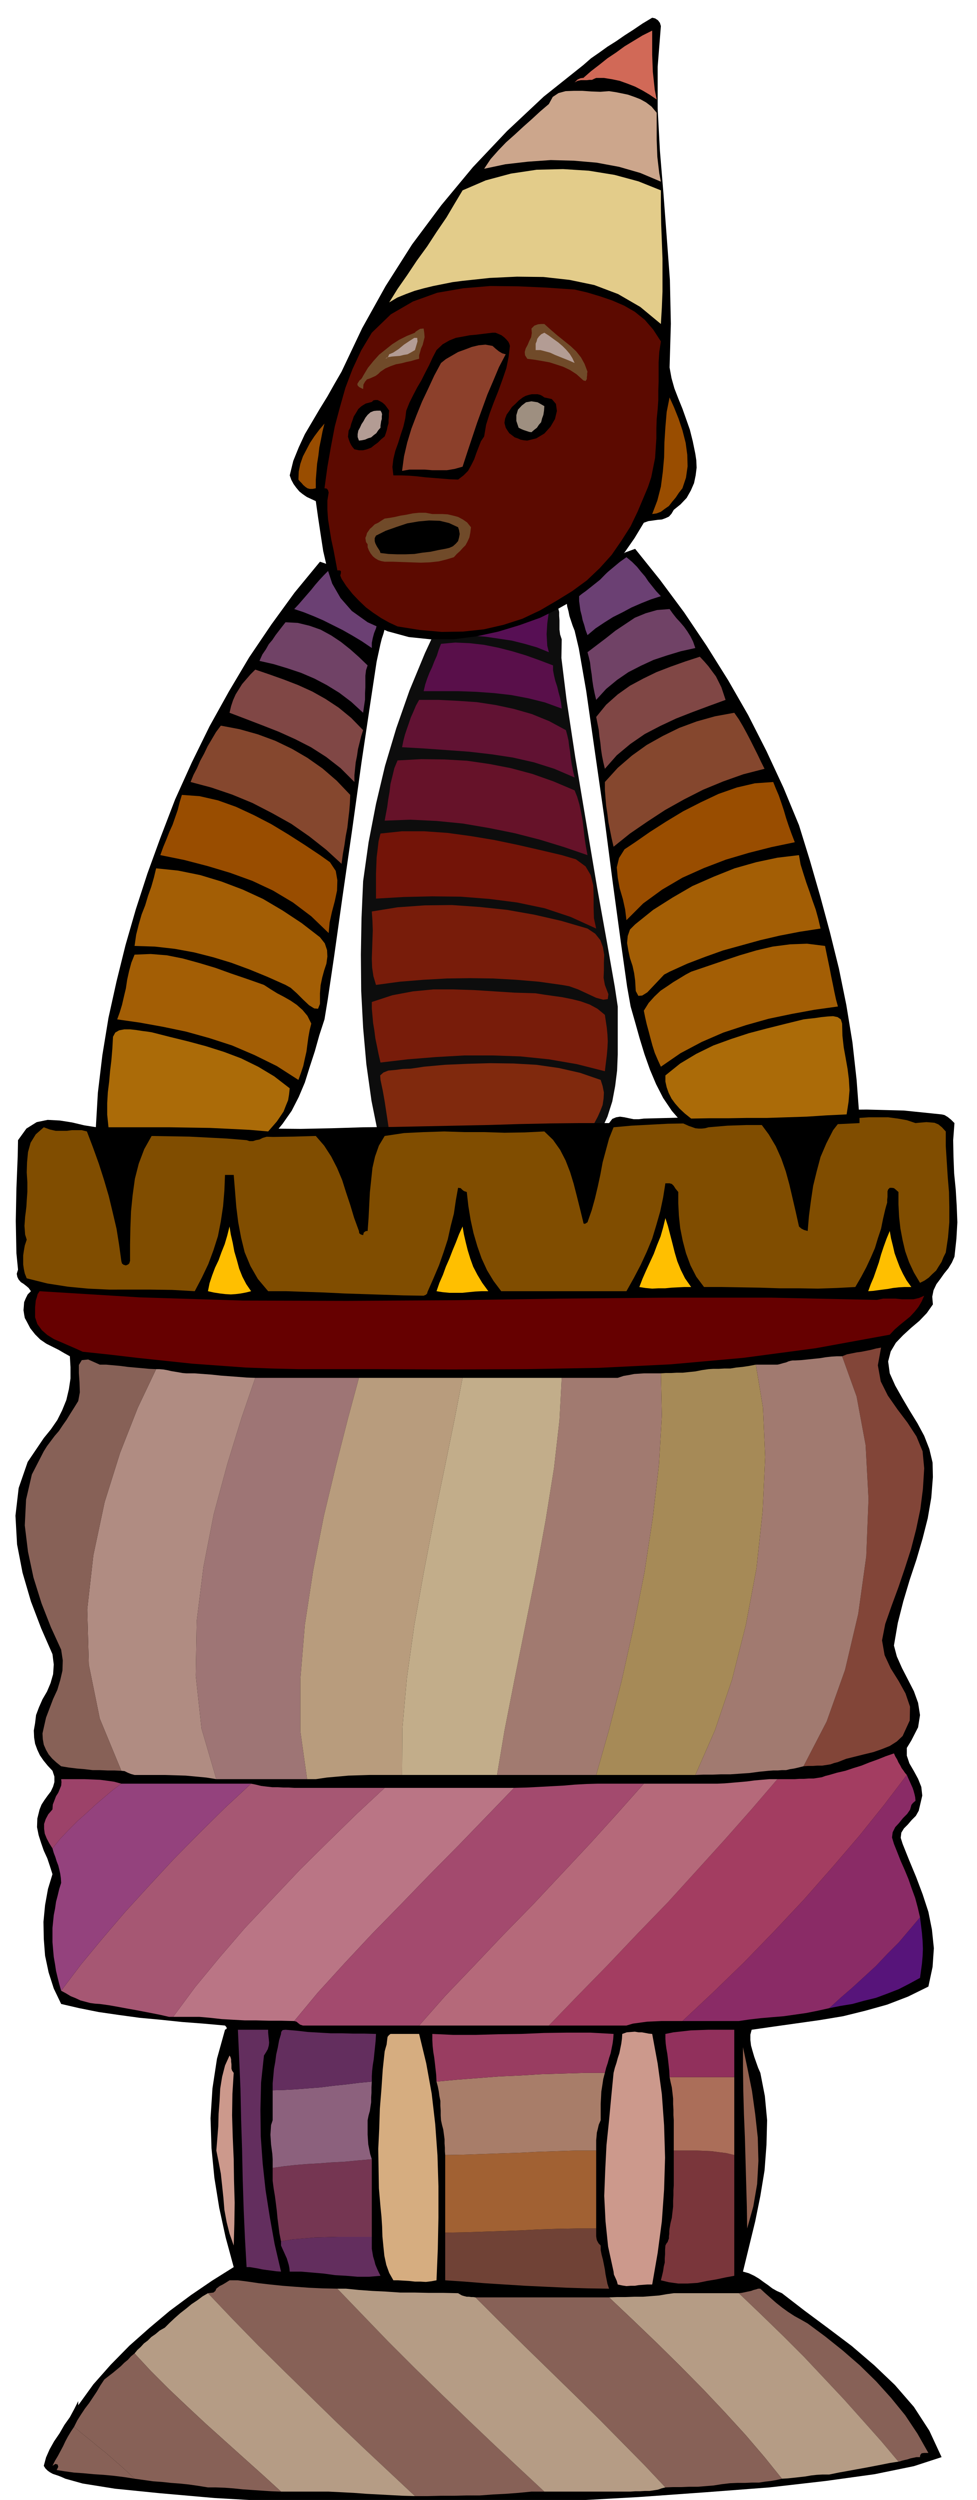
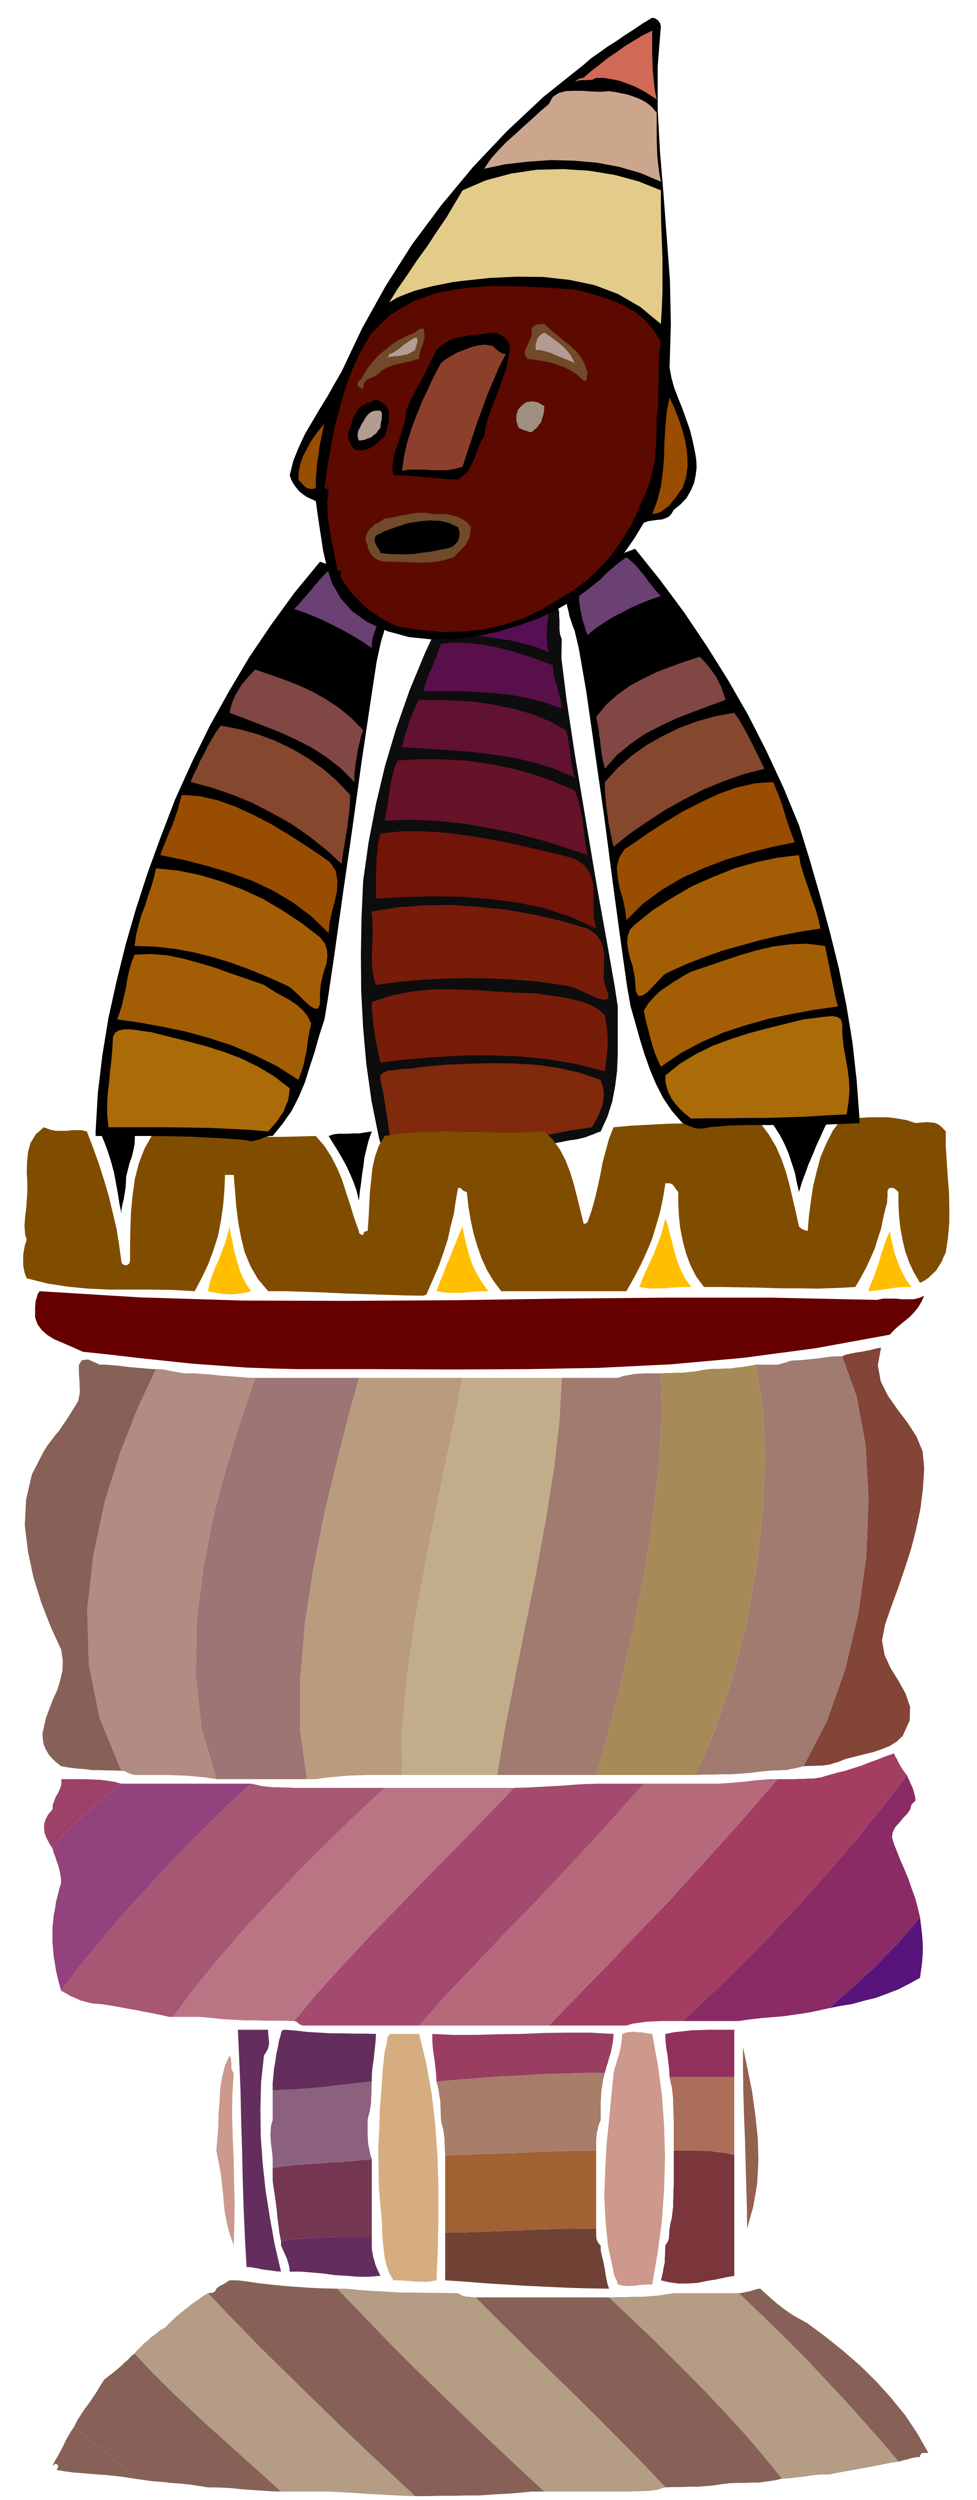
<svg xmlns="http://www.w3.org/2000/svg" fill-rule="evenodd" height="1254.178" preserveAspectRatio="none" stroke-linecap="round" viewBox="0 0 3035 7762" width="490.455">
  <style>.pen1{stroke:none}.brush3{fill:#781c0a}.brush9{fill:#000}.brush13{fill:#a17a70}.brush17{fill:#876157}.brush29{fill:#b59c85}.brush30{fill:#ffbf00}.brush31{fill:#cc998c}.brush32{fill:#632e5e}.brush35{fill:#ab6b08}.brush36{fill:#a35e05}.brush37{fill:#994d00}.brush38{fill:#85472e}.brush39{fill:#804745}.brush40{fill:#704266}.brush41{fill:#6b4073}.brush51{fill:#704a29}.brush52{fill:#b39c94}</style>
  <path class="pen1" style="fill:#0d0d0d" d="m1128 2736 17-121 23-119 28-118 35-117 41-117 48-116 54-116 63-115 35 5 36 9 37 9 39 12 37 11 37 12 36 11 37 12 3 10 3 12v12l1 14v29l2 15 5 15-1 58 16 130 27 178 34 203 34 202 32 178 23 131 9 60v149l-2 50-6 48-9 48-15 47-21 46-12 4-11 5-12 4-12 5-13 3-12 3-12 2-10 1-71 14-68 15-69 14-67 15-69 13-68 13-69 12-69 12h-13l-32-116-23-114-16-114-10-113-6-114-1-113 2-114 5-114z" />
  <path class="pen1" style="fill:#80290d" d="m1182 3353-1-14 10-9 15-6 22-2 23-3 25-1 21-3 19-3 66-6 70-3 71-2 72 1 71 4 70 10 66 15 64 22 6 19 4 20-1 19-3 20-7 18-8 18-9 17-9 16-68 10-71 14-73 14-74 17-76 16-76 17-77 16-75 17-18-36-12-33-9-33-5-33-5-33-5-33-6-34-7-33z" />
  <path class="pen1 brush3" d="m1155 3111 64-21 64-12 63-6h63l63 2 63 4 63 4 66 2 25 4 28 4 29 4 30 6 28 7 28 10 24 13 23 19 3 20 3 20 2 21 1 21-1 21-2 23-3 24-3 25-87-22-87-15-88-9-87-3h-88l-88 5-87 7-85 10-6-26-5-25-5-24-3-24-4-24-2-23-2-22v-20z" />
  <path class="pen1 brush3" d="m1155 2830 80-13 84-6 85-1 86 6 85 9 85 15 83 19 82 24 24 16 16 20 8 22 4 24-1 24v24l-1 23 4 22 11 29-2 15-14 2-22-6-28-13-28-13-28-10-23-4-71-10-71-6-71-4-71-1-73 1-72 4-74 6-74 10-8-27-4-27-1-28 1-28 1-30 1-29-1-30-2-29z" />
  <path class="pen1" style="fill:#731408" d="m1182 2588 66-7h70l72 5 73 10 72 12 72 15 70 16 68 16 44 13 30 22 16 27 8 32 1 33v35l1 34 7 32-79-36-81-27-86-18-86-11-89-7-89-1-88 2-86 5v-77l1-25 1-26 3-24 3-26 6-24z" />
  <path class="pen1" style="fill:#661229" d="m1235 2361 74-4 72 1 70 4 69 10 67 13 67 18 65 23 66 28 8 20 7 24 5 24 5 27 3 26 3 27 4 26 5 27-73-25-75-23-78-20-79-16-82-14-81-8-82-4-80 3 4-22 4-21 3-23 4-23 3-25 6-24 6-25 10-24z" />
-   <path class="pen1" style="fill:#611233" d="M1302 2173h60l60 3 59 4 59 9 56 12 56 16 54 22 52 28 4 15 4 17 2 17 3 19 2 18 3 20 4 20 5 21-63-27-63-20-66-15-66-10-69-8-69-5-70-5-70-4 4-20 5-19 6-18 6-17 6-18 8-18 8-19 10-18z" />
+   <path class="pen1" style="fill:#611233" d="M1302 2173h60l60 3 59 4 59 9 56 12 56 16 54 22 52 28 4 15 4 17 2 17 3 19 2 18 3 20 4 20 5 21-63-27-63-20-66-15-66-10-69-8-69-5-70-5-70-4 4-20 5-19 6-18 6-17 6-18 8-18 8-19 10-18" />
  <path class="pen1" style="fill:#590f4a" d="m1370 1999 44-4 45 2 44 5 45 9 43 11 43 13 42 15 42 16v15l3 16 4 17 6 18 4 17 5 18 3 16 2 17-52-19-52-13-53-10-53-6-55-4-55-2h-109l5-21 6-18 7-18 8-17 7-18 8-18 6-19 7-18z" />
  <path class="pen1" style="fill:#570f54" d="m1705 1891-1 15-2 15-2 15-1 17-1 16 1 18 1 18 5 20-37-15-38-11-40-10-40-6-41-6-39-3-39-2h-35l8-21 9-20 8-20 8-19 7-19 9-17 8-17 10-15 33 9 32 10 30 9 30 10 28 8 29 8 29 6 31 7z" />
-   <path class="pen1 brush9" d="m136 4465 22-27 20-29 15-30 13-32 8-34 5-33v-35l-2-34-18-10-17-10-20-10-18-9-19-13-16-16-15-19-11-21-6-11-2-11-2-13 1-12 1-13 5-12 6-12 10-10-7-10-7-6-9-7-8-5-7-8-4-8-2-10 4-13-5-51-1-50-1-50 1-50 1-51 2-50 2-50 1-50 26-36 32-20 34-7 38 2 38 6 38 9 38 6h137l100 1 100 1 100 2h98l99 1 97-2 97-3 92-1 97-2 98-2 100-2 98-3 97-2 93-1h89l10-13 12-5 12-2 14 2 14 3 15 3h15l16-2 115-3 116-5 115-8 116-6 115-5 116-1 115 3 117 12 9 2 10 6 10 8 11 11-4 53 1 52 2 51 5 51 3 50 2 51-3 52-6 55-8 18-11 18-13 16-12 17-12 16-9 19-4 20 2 24-19 27-23 24-26 22-25 23-22 23-16 27-8 31 5 37 17 38 22 39 23 39 24 39 21 39 16 41 10 42 1 45-5 64-11 64-16 63-19 65-21 63-20 67-17 67-12 70 9 34 16 36 18 35 19 37 13 36 6 38-6 38-21 41-14 23v24l8 24 14 24 13 24 10 25 3 27-7 30-4 17-9 16-13 13-12 14-12 12-8 13-2 16 6 19 20 50 22 53 20 53 18 55 11 55 6 58-4 58-13 61-63 31-65 25-68 19-69 17-72 12-71 10-71 10-70 10-4 15v17l2 17 5 18 5 17 6 17 6 17 7 16 14 72 7 75-2 77-6 79-13 79-16 79-19 78-19 78 18 5 17 8 15 9 15 11 13 9 13 10 14 8 16 7 70 54 74 55 73 55 70 60 64 61 59 68 48 74 38 82-86 28-122 25-152 21-175 20-197 15-210 15-218 12-221 12-236 1-228-3-217-8-196-11-171-15-139-14-100-16-54-15-11-5-10-4-9-3-9-3-9-5-7-5-7-7-5-8 7-26 11-25 14-25 17-25 15-26 17-24 14-26 12-24v13l47-65 54-61 58-59 62-55 63-53 66-49 66-45 67-42-25-92-20-92-15-93-9-92-3-93 6-93 14-92 25-90 5-3v-4l-4-5-1-1-67-6-66-5-67-7-65-6-66-9-62-9-60-12-56-13-23-48-16-50-11-52-4-52-1-53 5-52 9-50 14-46-8-25-8-24-11-24-8-23-8-25-5-25 1-27 7-28 6-15 9-14 10-14 10-13 7-15 4-14v-17l-6-18-15-16-13-16-11-16-8-17-7-19-3-19-1-22 4-23 3-25 9-24 11-25 14-24 11-26 8-28 2-30-4-32-35-80-32-84-26-89-17-88-5-89 10-86 28-81 50-74z" />
  <path class="pen1" style="fill:#9e7575" d="M793 4278h322l-34 126-37 145-38 158-33 168-26 170-14 169v161l21 149H672l-46-157-18-165 3-169 21-168 32-164 42-155 44-143 43-125z" />
  <path class="pen1" style="fill:#b89c7d" d="m1115 4278-34 126-37 145-38 158-33 168-26 170-14 169v161l21 149h27l34-5 34-3 33-3 33-1 32-1h102l1-145 14-156 23-164 30-167 32-166 33-159 30-147 25-129h-322z" />
  <path class="pen1" style="fill:#824538" d="m2616 4211 15-6 15-3 15-3 15-2 15-3 15-3 15-4 16-3-10 55 9 50 22 44 30 43 31 41 28 43 19 46 5 53-4 64-8 63-13 62-16 62-19 59-20 59-21 57-20 57-10 51 8 46 19 41 25 40 21 38 14 41-1 43-22 48-18 17-22 14-25 10-26 9-29 7-28 7-28 7-25 10-12 3-11 4-13 2-13 2h-15l-14 1h-15l-14 1 72-139 57-160 41-174 25-179 7-178-9-167-28-151-45-125z" />
  <path class="pen1 brush13" d="M2348 4237h67l5-1 7-2 7-2 8-2 7-3 7-2 6-1h7l19-1 20-2 19-2 20-2 18-3 18-2 17-1h16l45 125 28 151 9 167-7 178-25 179-41 174-57 160-72 139-16 4-13 3-13 2-12 3h-13l-13 1h-14l-14 1-30 3-30 4-30 2-29 2h-29l-27 1h-28l-25 1 61-139 53-157 43-170 33-176 19-177 8-168-7-154-22-133z" />
  <path class="pen1" style="fill:#a68a57" d="m2053 4264 15-1h17l17-1h19l19-2 20-2 20-4 21-3 15-1h17l17-1h19l18-3 20-2 20-3 21-4 22 133 7 154-8 168-19 177-33 176-43 170-53 157-61 139h-308l39-137 40-155 37-166 34-171 26-171 19-164 9-152-3-131z" />
  <path class="pen1 brush13" d="M1745 4278h174l18-6 18-3 15-3 16-1 15-1h52l3 131-9 152-19 164-26 171-34 171-37 166-40 155-39 137h-308l23-137 30-153 33-164 34-168 31-169 26-162 17-149 7-131z" />
  <path class="pen1" style="fill:#c2ad8a" d="m1249 5511 1-145 14-156 23-164 30-167 32-166 33-159 30-147 25-129h308l-7 131-17 149-26 162-31 169-34 168-33 164-30 153-23 137h-295z" />
  <path class="pen1" style="fill:#b08c82" d="M485 4251h10l12 1 12 2 13 3 12 2 12 2 11 2 12 1h25l27 2 27 2 28 3 27 2 27 2 26 2 27 1-43 125-44 143-42 155-32 164-21 168-3 169 18 165 46 157-31-5-32-3-32-3-32-1-33-1h-94l-11-3-10-4-10-5-10-1-67-162-34-167-5-172 19-168 35-165 48-153 55-140 57-120z" />
  <path class="pen1 brush17" d="m230 4371 13-21 5-27-1-31-2-29v-25l9-15 20-2 36 16h20l22 2 22 2 23 3 22 2 23 2 21 2 22 1-57 120-55 140-48 153-35 165-19 168 5 172 34 167 67 162-22-1h-21l-23-1h-23l-25-3-24-2-25-3-24-4-15-12-13-12-11-13-8-14-7-16-3-17-1-18 4-18 7-31 11-29 11-29 13-28 9-30 7-30 1-32-5-33-32-70-29-74-25-80-17-80-10-82 4-80 18-78 37-72 10-16 12-16 12-16 13-15 12-18 12-17 11-18 12-19z" />
  <path class="pen1" style="fill:#804d00" d="m83 3728 2-28v-29l-2-31 1-31 3-32 8-29 16-26 25-22 19 7 18 4h35l15-2h31l16 4 19 50 18 50 16 50 15 51 12 50 12 51 8 50 7 51 2 7 5 4 4 1 3 1 7-3 4-4 1-5 1-1v-52l1-51 2-52 5-50 7-51 12-47 17-45 23-41 67-4 65-1 61 1 62 3 60 2 62 2 64-1 69-2 26 30 22 34 18 35 16 38 12 38 13 39 12 40 15 41 1 7 5 4 4 1 3 1 2-8 5-4 4-1h3l3-41 2-40 2-39 4-38 4-38 8-35 12-34 18-30 60-9 62-3 63-2 63 2h62l62 2 62-1 62-3 27 26 22 31 17 33 14 36 11 36 10 39 10 40 10 41v1l1 3 4 1 8-5 13-37 10-36 9-38 8-37 7-38 10-37 10-37 14-35 55-5 57-3 57-3 58-1 57-1h172l26 35 22 37 17 38 14 40 11 40 10 43 10 43 10 45 2 2 6 5 8 4 11 3 4-47 6-46 7-47 11-45 12-45 18-42 21-41 28-36 25-1 29-1 29-2h60l30 4 28 5 27 9 10-1 12-1 12-1 13 1 12 1 12 5 11 9 12 13v45l3 47 3 48 4 48 1 47v47l-4 47-7 47-7 14-6 15-9 14-8 13-12 11-11 11-13 9-14 7-19-32-15-32-12-34-8-34-7-37-4-36-2-39v-38l-9-8-5-4-6-1h-7l-5 5-2 6v17l-1 9v9l-3 10-3 11-7 30-6 30-10 30-9 30-13 30-14 30-16 30-18 31-57 3-59 2-60-1h-59l-61-2-60-1-58-1h-56l-24-32-18-35-14-38-10-38-8-40-4-38-2-39v-35l-9-11-5-8-6-6-7-2h-13l-7 44-9 43-12 42-13 43-17 41-19 41-21 40-23 41h-389l-24-32-20-33-17-37-13-37-12-41-9-41-7-43-5-44-9-3-5-4-5-5-8-1-7 39-6 41-10 39-9 41-13 40-14 40-17 40-18 41-1 2-1 5-4 4-7 3-62-1-62-2-62-2-61-2-62-3-59-2-59-2h-56l-32-38-23-40-18-43-11-45-9-48-6-48-4-50-4-49h-27l-2 49-4 48-7 47-9 46-14 44-16 43-20 42-22 42-70-4-67-1H339l-65-3-63-6-64-10-64-16-6-15-3-14-2-14v-28l2-14 3-17 6-18-5-16-1-14-1-13 1-13 1-15 2-15 2-17 1-18z" />
  <path class="pen1" style="fill:#600" d="m123 4009 310 19 320 10 325 1 330-2 331-5 331-3h328l326 7 19-4h39l20 2h36l17-4 16-7-8 18-10 17-12 15-14 15-16 13-16 13-16 14-15 16-230 42-226 30-224 20-224 11-227 4-229 1-236-1H927l-82-2-82-3-83-6-83-6-85-9-85-9-85-10-85-9-22-10-23-10-23-10-21-9-21-13-17-15-14-19-7-21v-31l1-10 1-11 3-9 3-11 6-9z" />
  <path class="pen1" style="fill:#ba7585" d="M1195 5551h402l-84 87-87 90-91 92-90 93-90 92-86 92-82 90-73 88-41-1h-38l-38-1h-36l-37-2-35-2-36-4-34-3h-81l68-92 75-91 80-93 85-90 86-91 88-87 88-86 87-81z" />
  <path class="pen1" style="fill:#57147a" d="m2576 6235 35-7 37-6 36-10 37-9 35-13 36-14 33-17 33-18 3-22 3-22 2-23 1-23-1-25-2-24-3-25-3-24-33 39-33 39-36 36-35 37-37 34-36 33-37 32-35 32z" />
  <path class="pen1" style="fill:#8a2b66" d="M2120 6275h175l34-5 35-4 35-3 36-3 35-5 35-5 35-7 36-8 35-32 37-32 36-33 37-34 35-37 36-36 33-39 33-39-7-30-8-30-11-30-10-29-12-29-12-27-11-28-10-25-6-20 2-16 8-16 12-13 12-15 13-13 9-13 4-14v-1l1-1 4-5 8-7-1-11-2-9-3-11-3-9-5-11-4-9-5-11-4-9-70 92-77 96-84 98-88 100-92 98-95 98-96 93-95 89z" />
  <path class="pen1" style="fill:#a33d61" d="M1705 6289h241l20-6 22-3 22-3 23-1 22-1h65l95-89 96-93 95-98 92-98 88-100 84-98 77-96 70-92-6-7-4-6-6-8-4-8-6-10-4-9-6-10-4-9-26 9-25 10-25 9-25 10-26 8-24 8-26 6-24 7-12 3-11 4-13 2-13 2h-15l-14 1h-15l-14 1h-54l-79 92-84 95-87 96-90 99-94 97-93 98-93 95-90 93z" />
  <path class="pen1" style="fill:#b5697a" d="M1302 6289h403l90-93 93-95 93-98 94-97 90-99 87-96 84-95 79-92h-25l-24 2-23 2-22 3-23 2-23 2-24 2-23 1h-228l-80 90-85 94-89 95-90 96-93 95-90 95-89 93-82 93z" />
  <path class="pen1" style="fill:#a34a6e" d="m1597 5551-84 87-87 90-91 92-90 93-90 92-86 92-82 90-73 88 7 2 6 5 5 4 9 3h361l82-93 89-93 90-95 93-95 90-96 89-95 85-94 80-90h-144l-35 1-36 2-35 3-38 2-37 2-39 2-39 1z" />
  <path class="pen1" style="fill:#a65773" d="m780 5538 15 3 16 4 17 2 18 2h17l18 1h16l17 1h281l-87 81-88 86-88 87-86 91-85 90-80 93-75 91-68 92h-13l-26-6-25-5-26-5-26-5-28-5-27-5-28-5-29-4-15-1-15-2-15-4-15-4-15-7-15-6-15-9-15-8 62-82 67-81 71-83 74-81 76-82 79-80 80-79 81-75z" />
  <path class="pen1" style="fill:#94427d" d="M377 5538h403l-81 75-80 79-79 80-76 82-74 81-71 83-67 81-62 82-6-21-5-20-5-21-3-20-4-23-2-22-2-24v-44l2-20 2-20 4-20 3-21 5-19 5-21 6-19-1-15-2-14-3-13-3-12-5-13-4-13-5-13-4-14 25-31 27-28 27-27 28-25 27-25 27-23 26-22 27-20z" />
  <path class="pen1" style="fill:#9c4269" d="M190 5524h73l25 1 23 1 23 3 21 3 22 6-27 20-26 22-27 23-27 25-28 25-27 27-27 28-25 31-10-16-8-15-6-15-2-15v-15l5-15 8-15 13-15 1-15 5-13 5-13 7-11 5-12 4-10 1-11-1-9z" />
  <path class="pen1 brush17" d="m646 7120 9-1 8-1 6-5 3-7 10-8 10-5 10-6 11-7h26l31 4 34 5 35 4 39 4 39 3 42 3 43 2 46 1 77 80 81 84 83 83 85 83 83 80 82 78 78 73 74 69h-40l-41 4-40 3-40 2-40 3h-41l-40 1h-40l-40 1h-40l-78-73-80-75-82-78-82-80-83-81-82-81-80-82-76-80zm2145 523 5-1 6-2 8-2 9-2 9-3 9-2 10-2h11v-3l1-4 4-5 8-1h13l-34-60-38-57-44-54-46-51-51-50-53-46-55-44-54-40-21-12-20-11-20-13-18-13-19-15-17-15-17-15-15-14h-7l-6 2-8 2-8 3-10 2-9 2-10 2-9 1 68 65 69 67 66 66 64 68 61 65 59 66 56 63 53 63z" />
  <path class="pen1 brush29" d="m2429 7696 18-1 19-2 18-2 18-2 17-3 18-2 18-1h21l29-6 28-5 27-5 28-5 26-5 26-5 25-5 26-4-53-63-56-63-59-66-61-65-64-68-66-66-69-67-68-65h-202l-22 3-23 4-25 2-26 2h-27l-27 1h-26l-25 1 74 70 75 72 73 72 71 72 67 71 64 70 59 69 54 67z" />
  <path class="pen1 brush17" d="m2067 7723 24-1h26l24-1h26l25-2 25-2 25-4 26-3 23-1h24l21-1h22l19-3 18-2 17-3 17-4-54-67-59-69-64-70-67-71-71-72-73-72-75-72-74-70h-415l75 75 78 77 78 76 79 77 75 74 72 73 69 70 64 68z" />
  <path class="pen1 brush29" d="m1048 7106 77 80 81 84 83 83 85 83 83 80 82 78 78 73 74 69h268l14-1h15l15-1h15l13-2 13-2 11-4 12-3-64-68-69-70-72-73-75-74-79-77-78-76-78-77-75-75-7-1h-6l-7-1h-7l-8-2-7-2-7-4-5-3-46-1h-45l-45-1h-44l-44-3-42-2-42-3-40-4h-27zm-630 201 9-11 10-9 10-11 12-9 11-11 13-9 13-11 16-9 15-15 16-15 17-15 18-14 17-14 18-12 16-12 17-10 76 80 80 82 82 81 83 81 82 80 82 78 80 75 78 73-37-1-37-2-38-2-38-2-40-3-39-2-40-2H873l-57-52-58-52-59-53-59-53-59-55-57-54-55-55-51-55z" />
  <path class="pen1 brush17" d="m418 7696-32-5-32-4-32-3-31-2-32-3-29-2-29-4-25-4 5-10-2-7-7-2-9 6 8-16 9-15 8-15 8-15 7-15 8-15 9-15 10-15 24 20 25 20 24 20 25 20 23 20 23 20 22 20 22 21z" />
  <path class="pen1 brush17" d="m324 7388 14-11 13-10 12-10 12-10 11-11 11-9 10-11 11-9 51 55 55 55 57 54 59 55 59 53 59 53 58 52 57 52-30-1-30-2-30-2-29-2-29-3-27-2-27-1h-25l-31-5-28-4-29-3-27-2-28-3-28-2-28-4-29-4-22-21-22-20-23-20-23-20-25-20-24-20-25-20-24-20 10-20 12-19 12-18 13-17 12-18 12-18 11-19 12-18z" />
  <path class="pen1 brush9" d="m418 3513 1 20-1 20-4 20-5 20-7 20-5 20-5 20-1 21-1 14-2 13-2 12-2 13-3 10-2 11-2 10v11l-6-31-5-32-6-33-6-32-9-33-10-32-12-32-13-30 18 3h15l12-2 13-1 11-3 12-1h12l15 4z" />
  <path class="pen1 brush30" d="m713 3808 4 25 6 26 5 27 8 27 7 26 10 25 12 23 15 22-16 4-16 3-16 2-15 1-17-1-17-2-19-3-18-4 5-25 8-24 9-24 11-23 9-25 10-25 8-27 7-28z" />
  <path class="pen1 brush31" d="m713 6382 3 5 2 7v7l1 8v14l2 6 5 7-4 65-1 67 2 67 3 69 1 67 2 68-1 66-2 67-13-37-9-36-7-38-3-37-4-38-4-37-7-37-7-35 3-37 3-38 1-39 3-39 2-39 6-37 9-35 14-31z" />
  <path class="pen1 brush32" d="M739 6302h94v9l1 11 1 9 1 11-1 9-3 11-5 9-7 11-9 84-2 84 1 83 6 84 9 83 13 83 15 84 20 86-15-1-15-2-15-2-14-2-14-3-12-2-12-2h-10l-5-88-4-90-3-93-2-93-3-95-2-94-4-94-4-90zm416 643v37l2 12 2 12 4 13 3 12 5 12 5 11 6 12-36 3h-35l-35-3-35-2-36-5-35-3-35-3h-35l-1-11-2-10-3-10-3-10-5-11-4-9-5-11-4-9v-13l35-6 35-3 35-3 36-1 35-1h106z" />
  <path class="pen1" style="fill:#753652" d="M1155 6704v241h-106l-35 1-36 1-35 3-35 3-35 6-5-25-3-24-3-23-2-22-3-24-3-23-4-24-3-23v-40l34-5 36-4 36-3 37-2 38-3 40-2 42-4 45-4z" />
  <path class="pen1" style="fill:#8c617d" d="m1155 6463-1 18v17l-1 14v15l-2 13-2 14-4 14-3 15v45l1 15 1 15 3 15 3 15 5 16-45 4-42 4-40 2-38 3-37 2-36 3-36 4-34 5v-27l-1-16-2-15-2-15-1-15-1-15 1-15 1-15 5-15v-93l35-1 37-2 38-3 39-3 39-5 39-4 40-5 41-4z" />
  <path class="pen1 brush32" d="M873 6315v-3l1-4 4-5 9-1 35 3 35 4 35 2 35 2h35l35 1h35l36 1-1 20-2 20-2 19-2 20-3 18-2 18-1 17v16l-41 4-40 5-39 4-39 5-39 3-38 3-37 2-35 1v-22l2-21 2-23 4-22 3-23 5-22 4-22 6-20z" />
  <path class="pen1 brush9" d="m498 2602 46-120 52-115 55-112 60-108 63-106 69-102 72-99 79-96 29 10 28 14 27 14 28 18 26 18 26 19 25 20 26 21-1 15-2 15-3 15-3 15-5 15-4 15-5 15-4 16-12 55-20 132-27 181-29 209-30 208-26 185-20 135-10 61-16 49-14 50-16 49-15 48-19 45-22 43-28 40-31 38h-11l-10 3-10 3-10 5-11 2-9 3h-11l-9-3-61-5-58-3-59-3-57-1-58-1H297v-14l7-120 14-117 19-116 25-113 28-113 32-111 36-111 40-110z" />
  <path class="pen1 brush35" d="m351 3219 7-13 12-7 16-3h19l18 2 19 3 16 2 13 2 55 14 57 14 56 15 57 18 53 20 53 26 50 30 48 37-2 19-3 18-7 17-7 18-10 15-11 16-13 15-14 16-58-5-60-3-63-3-62-1-65-1H337l-4-39v-36l2-34 4-32 3-34 4-33 3-36 2-37z" />
  <path class="pen1 brush36" d="m418 2964 50-2 50 4 50 10 51 14 50 15 50 18 50 17 51 18 20 13 21 13 21 11 21 12 19 13 18 16 15 18 12 24-5 20-4 22-3 22-3 23-5 22-5 23-7 21-8 22-67-43-69-34-70-30-71-23-72-20-72-15-72-13-70-10 8-22 7-23 6-26 6-25 4-27 6-27 7-26 10-25z" />
  <path class="pen1 brush36" d="m485 2696 68 7 69 14 66 20 66 25 63 29 61 36 59 39 57 44 15 19 7 21 1 20-3 22-7 21-6 22-5 24-2 25v33l-6 15-12-1-16-10-19-18-19-19-19-17-16-9-56-25-56-23-57-21-56-17-59-15-60-11-62-7-63-2 5-35 8-32 9-31 11-28 9-30 10-28 8-28 7-29z" />
  <path class="pen1 brush37" d="m565 2468 55 4 57 13 56 20 56 26 54 28 53 32 50 32 48 32 31 22 18 27 5 29-1 32-7 33-9 34-7 32-3 33-54-52-57-43-62-37-64-30-69-25-70-21-73-19-74-15 9-25 10-24 9-23 10-22 8-23 8-23 6-24 7-23z" />
  <path class="pen1 brush38" d="m686 2253 58 11 57 16 54 20 52 25 48 28 47 33 44 38 42 44-1 24-2 26-3 25-3 27-5 26-4 28-5 28-4 30-48-44-52-41-56-39-59-33-62-32-63-26-65-22-64-17 9-22 11-21 10-23 12-22 11-23 13-22 13-22 15-20z" />
  <path class="pen1 brush39" d="m793 2079 44 15 45 16 44 17 44 20 41 23 41 27 39 32 37 38-6 19-5 20-5 20-3 21-4 20-2 20-2 20v21l-43-43-45-35-47-30-49-25-51-23-51-20-52-20-50-19 5-21 6-18 8-18 10-16 10-16 13-15 13-15 15-15z" />
-   <path class="pen1 brush40" d="m887 1932 38 2 37 9 34 12 33 18 30 20 29 23 27 24 27 26-5 15-2 17v36l-1 18v20l-3 20-3 21-37-34-37-28-39-24-38-20-42-18-42-14-43-13-44-10 9-20 11-16 9-16 11-13 10-15 10-13 10-13 11-14z" />
  <path class="pen1 brush41" d="m1182 1891-2 15-3 15-5 15-4 15-6 15-4 15-3 15v16l-31-21-30-18-30-17-30-15-30-15-30-13-30-12-30-10 14-15 13-15 13-15 13-15 12-15 13-15 14-15 15-15 19 15 21 15 19 15 21 15 20 15 20 15 20 15 21 15z" />
  <path class="pen1 brush9" d="m2482 2562-48-116-53-114-57-112-62-108-67-107-70-104-75-101-77-96-30 11-27 15-26 16-25 19-26 18-25 20-28 17-28 18v15l2 15 2 15 4 15 3 15 5 15 5 15 6 15 13 55 23 132 26 182 30 209 27 208 25 184 19 135 11 62 14 49 14 50 15 49 17 48 19 45 22 43 27 40 33 38 9 4 11 5 9 3 11 4 10 1h10l10-1 11-3 59-5 59-2h116l57-1h59l58-2 61-3v-14l-9-120-13-117-19-116-23-113-28-113-30-111-32-111-34-110z" />
  <path class="pen1 brush35" d="m2616 3178-4-13-10-7-14-3-17 1-20 2-20 3-19 2-16 2-57 14-56 14-57 15-55 18-55 20-53 26-50 30-46 37v19l4 18 6 17 9 18 11 15 14 16 16 15 20 16 56-1h59l59-1h62l61-2 62-2 62-4 62-3 6-39 3-36-2-34-4-32-6-34-6-33-4-36-1-38z" />
  <path class="pen1 brush36" d="m2563 2937-56-7-53 2-54 7-51 12-51 15-51 17-50 17-50 17-17 9-18 11-20 12-19 13-21 14-19 18-18 20-15 24 4 20 5 22 6 22 6 23 6 22 7 22 9 21 10 22 61-42 66-35 67-29 70-23 71-20 72-15 71-13 72-10-6-22-5-23-5-25-5-24-5-26-5-24-5-24-4-20z" />
  <path class="pen1 brush36" d="m2482 2655-67 8-66 14-67 19-65 26-66 29-62 36-60 38-56 45-16 16-7 20-2 22 4 24 5 23 8 24 5 23 3 22 2 33 8 15 12-1 16-10 17-18 18-19 17-18 17-9 55-25 55-21 56-20 58-16 58-16 60-14 62-12 65-10-7-30-8-29-10-28-9-27-10-28-9-28-9-29-5-29z" />
  <path class="pen1 brush37" d="m2402 2428-57 4-56 13-57 20-55 26-55 28-53 32-50 32-46 32-33 22-17 27-7 29 3 32 6 33 10 34 7 32 4 33 52-52 59-43 63-37 67-30 68-26 71-21 71-18 72-15-10-26-9-25-8-24-7-24-8-24-8-23-9-21-8-20z" />
  <path class="pen1 brush38" d="m2281 2213-60 11-57 16-54 20-51 25-50 28-46 33-44 38-40 44v24l2 26 2 24 4 26 3 25 5 25 5 25 6 26 51-41 54-37 55-36 59-33 59-30 63-26 62-22 66-17-11-22-10-21-11-22-11-22-12-23-12-22-13-22-14-20z" />
  <path class="pen1 brush39" d="m2174 2039-46 15-45 16-44 17-41 20-41 22-38 27-36 32-31 38 4 20 4 20 2 20 3 20 2 20 3 20 4 20 5 21 37-42 42-35 45-31 48-25 49-23 51-20 51-19 52-19-7-21-6-18-9-18-8-16-12-16-11-15-13-15-14-15z" />
-   <path class="pen1 brush40" d="m2080 1891-39 3-35 10-34 14-30 20-30 20-29 23-29 22-29 22 4 15 4 17 2 18 3 19 2 18 3 20 4 20 5 21 31-34 34-28 35-24 39-20 39-18 42-14 43-13 45-10-7-20-8-16-10-16-10-14-12-14-12-13-11-14-10-14z" />
  <path class="pen1 brush41" d="M1799 1851v15l2 15 2 15 4 15 3 15 5 15 4 15 6 16 25-21 27-18 27-17 30-15 28-15 30-13 30-12 31-10-15-16-12-15-12-15-10-15-13-15-12-15-15-15-18-15-21 15-18 15-18 15-17 15-18 15-18 15-19 15-18 16z" />
  <path class="pen1 brush9" d="m1155 3513-10 28-7 28-6 25-3 26-4 25-3 26-4 27-3 30-7-30-9-26-11-26-11-24-13-24-14-24-15-24-14-23 15-5 15-2h31l16-1h18l18-3 21-3z" />
  <path class="pen1" style="fill:#d6ad80" d="m1195 6369 3-11 3-10 1-9 1-8 1-7 4-5 5-4h89l22 91 17 94 11 95 7 97 3 96v98l-2 97-4 97-16 3-17 2-17-1h-17l-18-2-17-1-17-1h-15l-13-23-9-25-6-28-3-29-3-31-1-31-2-31-3-30-5-58-1-60-1-62 3-62 2-63 5-62 4-60 6-56z" />
  <path class="pen1" style="fill:#704236" d="M1852 6919v24l1 7 1 5 3 6 3 5 6 6v14l3 15 4 15 3 15 3 15 2 15 3 15 3 15 5 15-66-1-65-2-65-3-64-3-64-4-63-4-62-5-60-4v-148l59-1 59-2 58-2 58-2 57-3 59-2 58-1h61z" />
  <path class="pen1" style="fill:#a16133" d="M1852 6677v242h-61l-58 1-59 2-57 3-58 2-58 2-59 2-59 1v-241l55-1 57-2 57-2 60-2 59-3 60-2 60-2h61z" />
  <path class="pen1" style="fill:#a87d69" d="m1879 6436-5 19-3 20-3 19-1 20-1 18v51l-6 14-3 13-3 12-1 13-1 10v32h-61l-60 2-60 2-59 3-60 2-57 2-57 2-55 1-1-12v-11l-1-13v-13l-2-15-2-15-4-15-3-14-1-15v-15l-1-15v-15l-3-15-2-15-3-15-4-15 65-6 65-5 65-5 66-3 65-4 66-2 65-2h66z" />
  <path class="pen1" style="fill:#993d61" d="m1343 6315 65 3h69l70-2 72-1 71-3 72-1h72l72 4-1 15-2 15-3 15-3 15-5 15-4 15-5 15-4 16h-66l-65 2-66 2-65 4-66 3-65 5-65 5-65 6-1-21-2-18-2-18-2-17-3-18-2-18-1-19v-19z" />
  <path class="pen1 brush30" d="m1437 3808 4 24 6 26 6 24 8 26 9 25 13 25 15 25 19 26h-21l-20 1-20 2-20 2h-40l-21-2-19-3 9-26 11-25 9-25 11-25 10-26 10-24 10-26 11-24z" />
-   <path class="pen1 brush9" d="m1879 3500-11 24-10 26-9 24-9 26-9 25-8 25-6 25-5 26-7-26-6-25-9-24-8-24-12-24-12-23-13-22-14-20 15-1 17-2 18-2 19-2 18-3 20-2 20-1h21z" />
  <path class="pen1 brush31" d="m1933 6315 14-5 13-1 12-1 12 2h10l11 2 10 2 11 1 17 92 13 95 7 97 3 100-3 99-7 99-13 98-17 98h-15l-14 1-13 1-12 2h-13l-13 1-13-2-14-3-3-11-4-9-5-11-1-9-17-78-8-78-4-79 3-79 4-79 8-77 7-75 7-72 4-16 5-15 4-15 5-15 3-15 3-15 2-15 1-15z" />
  <path class="pen1 brush30" d="m2067 3782 8 25 7 27 7 27 7 28 8 27 11 27 13 26 19 27h-21l-20 1-20 1-20 2h-21l-19 1-21-2-19-3 10-26 11-25 12-26 12-26 10-27 11-27 8-28 7-29z" />
  <path class="pen1" d="M2281 6919v147l-27 5-28 6-30 5-29 6-31 2h-29l-29-4-25-6 4-16 3-13 2-14 3-12v-13l1-13v-13l1-14 3-6 4-5 2-6 2-5v-7l1-7v-9l1-8h201zm0-228v228h-201l3-17 4-16 2-18 2-17v-18l1-17v-16l1-15v-108h70l24 1 22 1 23 3 24 3 25 6z" style="fill:#7a363b" />
  <path class="pen1" style="fill:#ab6e59" d="M2281 6449v242l-25-6-24-3-23-3-22-1-24-1h-70v-94l-1-16v-17l-1-17v-17l-2-18-2-17-4-17-3-15h201z" />
  <path class="pen1" style="fill:#91305c" d="m2067 6315 25-5 27-3 27-3 28-1 27-1h80v147h-201l-1-20-2-18-2-18-2-16-3-17-2-15-1-15v-15z" />
  <path class="pen1 brush9" d="m1061 1154 64-135 73-131 82-129 91-122 98-118 106-112 114-107 123-98 24-21 26-18 25-18 27-17 26-18 28-18 28-19 30-18 9 2 9 6 6 8 3 10-10 126v130l7 131 11 133 10 133 10 135 3 136-4 136 6 33 9 32 12 31 13 32 11 31 12 34 9 36 8 39 3 20 1 23-3 24-5 24-10 23-13 23-19 20-21 17-7 12-8 9-11 5-11 4-13 1-14 2-15 2-14 5-29 48-32 46-36 43-39 40-44 35-45 32-48 27-49 24-64 23-66 20-69 15-70 9h-71l-68-7-66-18-62-28-49-35-35-40-26-45-16-49-12-52-8-52-8-53-7-50-15-7-13-6-13-9-10-8-10-12-8-11-7-13-5-14 11-45 17-42 19-41 23-39 23-39 24-39 22-39 22-38z" />
  <path class="pen1 brush37" d="m1008 1315-6 24-5 26-5 24-3 26-4 25-2 25-2 25v26l-10 2h-9l-7-2-6-4-7-6-5-6-6-6-4-5 1-25 5-24 8-23 11-21 11-21 14-21 15-20 16-19z" />
  <path class="pen1" style="fill:#5c0a00" d="m1155 1033 59-57 69-40 75-27 81-14 84-7 87 1 88 4 87 6 39 9 40 12 38 13 37 16 33 19 31 25 26 30 24 37-5 33-2 32v60l-1 28v29l-2 29-3 30-1 30v30l-2 30-2 31-6 30-6 30-10 30-13 31-19 45-22 46-28 44-31 45-37 41-40 38-45 33-47 29-53 31-55 26-59 19-61 14-65 7-66 1-68-6-69-11-26-12-25-14-24-16-23-17-22-21-20-21-19-24-15-23-4-10 2-8v-6l-4-2h-7l-6-32-6-32-7-32-5-31-5-32-2-29v-29l4-25-1-3-1-4-4-5-7-1 9-66 11-63 12-63 16-60 17-60 22-58 27-58 33-55z" />
  <path class="pen1 brush9" d="m1155 1248 5-5 6-1h7l8 4 7 4 8 7 6 8 7 10-1 9v10l-1 10v10l-3 10-2 10-3 10-4 11-11 9-10 10-11 8-10 8-13 5-12 3h-13l-14-3-6-7-4-6-4-8-3-8-3-10 1-9 1-10 5-9 3-12 4-11 4-12 7-11 7-12 10-9 13-8 19-5z" />
  <path class="pen1 brush51" d="m1316 1020 2 14 1 13-3 12-3 12-5 11-3 11-3 10v11l-12 3-13 4-15 3-15 4-17 3-17 6-16 7-15 10-7 7-8 6-9 4-9 4-9 3-6 7-5 9-1 14-12-6-5-5-1-5 3-5 4-6 5-4 4-6 2-4 15-25 17-21 18-20 20-16 20-16 22-14 24-12 25-10 2-3 6-4 8-5 11-1z" />
  <path class="pen1 brush52" d="m1142 1288 9-8 10-4 10-1h11l3 5 2 6-1 7v8l-2 7-1 7-1 6v7l-7 8-6 9-8 6-8 7-10 3-9 4-10 2-9 1-4-11v-9l2-11 5-9 5-11 6-9 6-11 7-9z" />
  <path class="pen1 brush51" d="M1343 1596h31l17 1 17 4 15 4 15 8 13 9 12 15-2 17-3 15-6 13-6 11-9 9-8 9-10 9-9 10-23 7-24 6-28 3-28 1-30-1-29-1-28-1h-25l-11-2-9-3-10-6-7-6-7-9-5-9-4-10v-9l-5-7-1-6-1-7 3-7 2-8 5-7 4-6 6-5 9-9 11-5 9-6 11-7 15-2 17-3 17-4 19-3 19-4 20-2h20l21 4z" />
  <path class="pen1 brush9" d="m1168 1663 30-15 34-12 33-11 35-6 33-3 33 1 29 7 28 13 3 9 2 12-2 11-3 11-7 8-9 8-11 5-13 3-22 4-23 5-26 3-25 4-27 1h-27l-26-1-25-3-2-6-3-5-4-6-3-5-4-8-2-7v-9l4-8z" />
  <path class="pen1 brush52" d="m1209 1100 12-5 17-11 17-14 18-12 14-9h9l1 11-8 27-12 7-11 6-12 2-12 3-13 1-12 1-12 2-10 5 2-1 5-1 4-5 3-7z" />
  <path class="pen1" style="fill:#e3cc8a" d="m1437 591 72-31 78-21 80-12 82-2 80 5 80 13 74 20 70 28v53l1 54 2 52 2 53v102l-2 50-3 51-64-53-69-40-74-28-77-16-81-9-82-1-85 4-84 9-31 4-30 6-30 6-29 7-29 8-27 10-27 11-25 15 26-42 30-43 30-45 32-44 30-46 30-44 26-44 24-40z" />
  <path class="pen1 brush9" d="m1356 1087 19-18 21-12 20-8 22-4 21-4 22-2 24-3 25-3h9l10 4 9 4 9 7 6 6 6 7 3 6 2 7-4 34-7 35-12 35-13 36-14 35-13 35-11 35-6 36-10 15-7 18-7 18-7 20-9 18-10 18-14 14-17 13-26-1-25-2-25-2-25-2-26-3-24-2-26-1h-24l-3-26 3-25 6-25 9-25 8-26 8-24 6-26 3-24 10-25 12-24 12-23 13-22 12-24 12-23 11-24 12-23z" />
  <path class="pen1" style="fill:#8c402b" d="m1370 1127 15-12 19-11 19-11 22-8 21-8 21-5 21-2 22 4 10 9 10 8 10 6 11 3-21 40-18 43-18 42-16 44-16 44-15 45-15 45-15 46-25 7-24 4h-45l-24-2h-47l-23 4 6-45 10-43 13-43 16-42 17-42 19-40 19-41 21-39z" />
  <path class="pen1" style="fill:#cca68c" d="m1705 323 12-22 18-12 22-6 26-1h26l28 2 28 1 27-2 20 3 20 4 19 4 20 7 18 7 18 10 17 13 16 19v84l1 27 1 26 3 26 3 25 5 26-64-27-66-19-70-13-70-6-72-2-71 5-70 8-66 14 20-30 24-27 24-25 27-24 26-24 27-24 26-24 27-23z" />
-   <path class="pen1 brush9" d="m1624 1234 9-5 10-3 9-2h18l8 2 6 3 7 5 23 5 13 15 3 22-6 25-14 24-19 21-25 15-28 7-11-1-10-2-9-4-9-3-9-7-8-6-6-9-5-8-4-15 2-13 5-13 8-11 8-12 11-10 11-11 12-9z" />
  <path class="pen1" style="fill:#9e8f80" d="m1691 1261-1 14-2 13-4 11-3 12-7 8-6 9-9 7-8 7-7-1-6-2-6-2-6-2-7-3-4-2-4-2-7-21v-18l5-17 12-13 13-10 17-3 19 3 21 12z" />
  <path class="pen1 brush51" d="m1691 1006 20 18 21 18 20 16 21 17 17 16 15 19 11 20 9 24-1 5v6l-1 6v6l-4 6-7-2-21-19-20-13-21-10-21-7-22-7-22-4-24-4-23-3-7-11-1-10 3-11 6-11 5-12 6-12 2-13-1-14 9-9 11-4 9-1h11z" />
  <path class="pen1 brush52" d="m1691 1033 14 9 15 11 14 10 14 12 11 11 11 13 8 13 7 15-16-7-15-6-15-6-15-6-15-7-15-4-15-4h-15v-20l3-7 2-8 5-7 7-7 10-5z" />
  <path class="pen1" style="fill:#d16957" d="m1812 242 24-21 26-20 25-20 27-18 26-19 28-17 28-17 30-15v75l1 27 1 26 3 28 3 28 6 30-22-15-22-13-23-12-23-9-25-9-24-5-25-4h-24l-7 3-6 3h-8l-8 1h-19l-10 2-9 5 9-9 9-4 6-1h3z" />
  <path class="pen1 brush37" d="m2080 1234 14 31 14 35 12 36 10 39 5 37 1 36-5 35-11 33-11 14-10 15-11 13-10 13-13 9-12 9-13 5-14 2 16-42 11-43 6-46 4-45 1-47 3-47 4-47 9-45z" />
  <path class="pen1" style="fill:#94614f" d="m2308 6356 14 66 14 70 10 72 8 73 2 72-4 72-12 70-19 68-1-68-2-70-2-72-2-72-3-73-2-72-1-70v-66z" />
  <path class="pen1 brush9" d="m2576 3473-15 29-13 29-13 28-11 28-12 27-10 28-11 29-9 30-7-31-6-30-10-30-9-28-13-30-14-27-17-27-18-25 23 3h24l23-2 24-1 22-3 23-1h24l25 4z" />
  <path class="pen1 brush30" d="m2764 3822 4 23 6 24 5 22 8 22 8 21 10 21 11 20 15 21h-21l-18 1-18 2-16 3-16 2-15 2-15 2-15 1 8-22 9-21 8-23 8-23 7-25 8-24 9-25 10-24z" />
</svg>